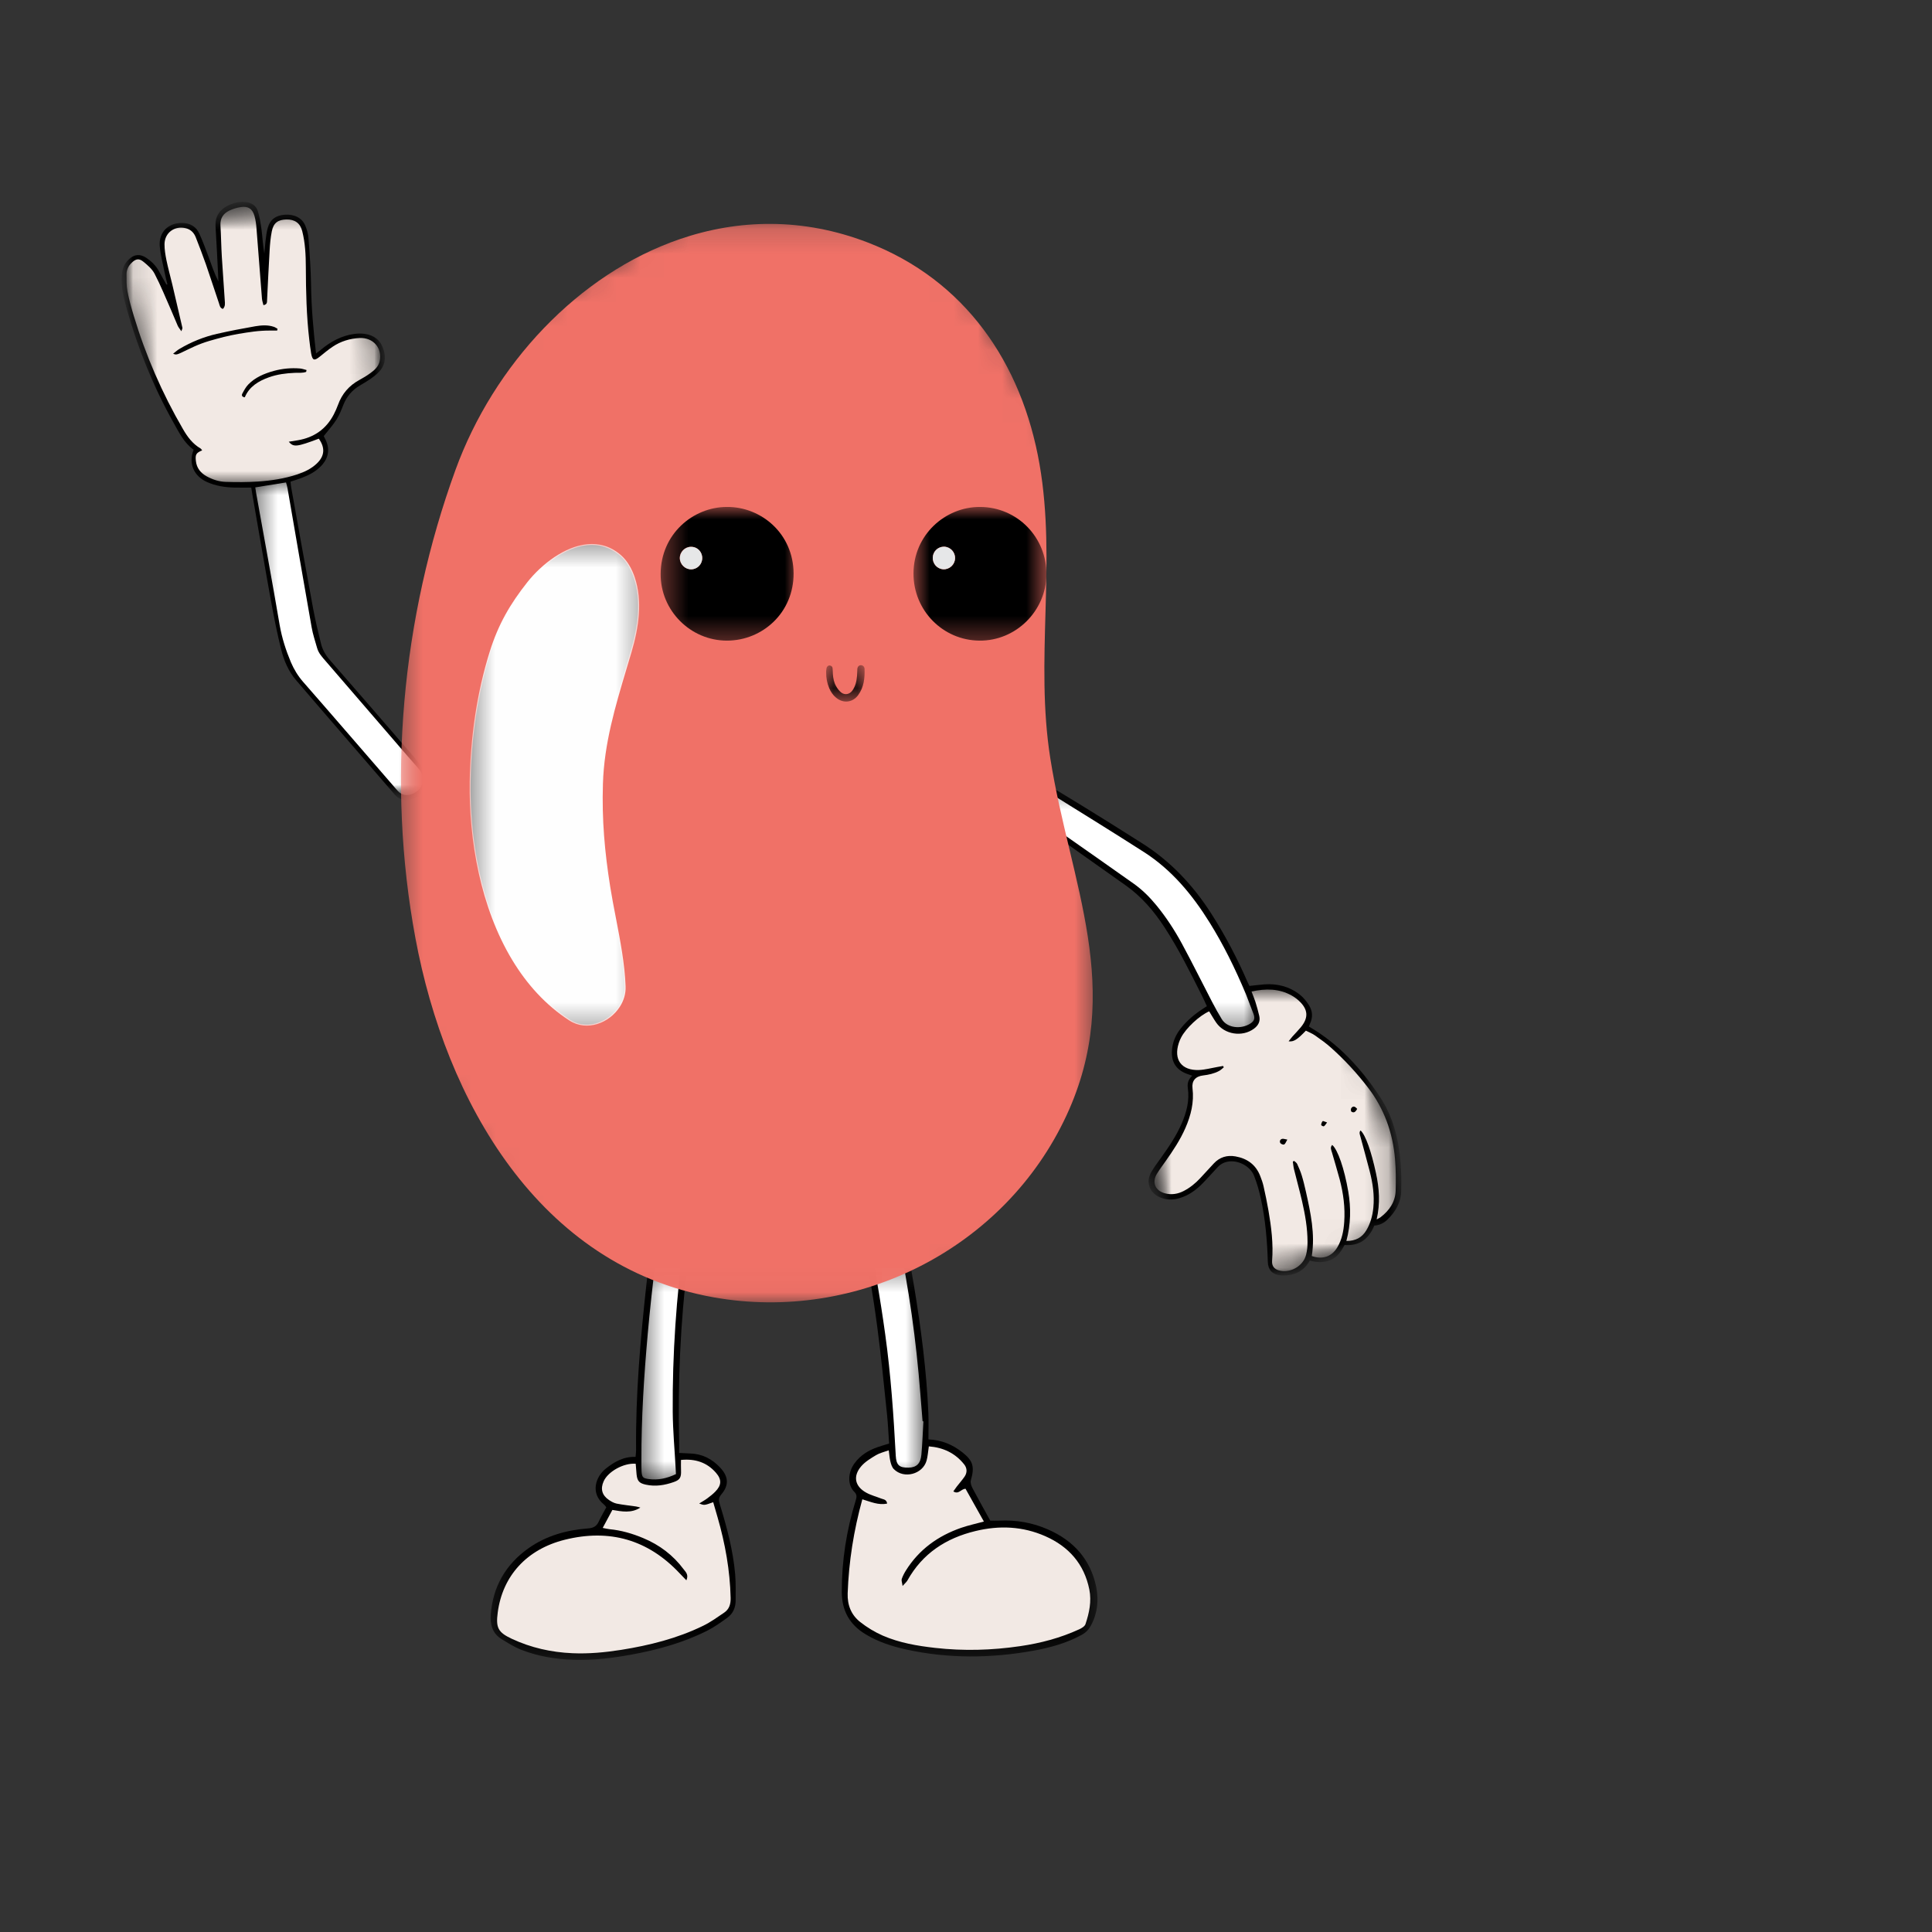
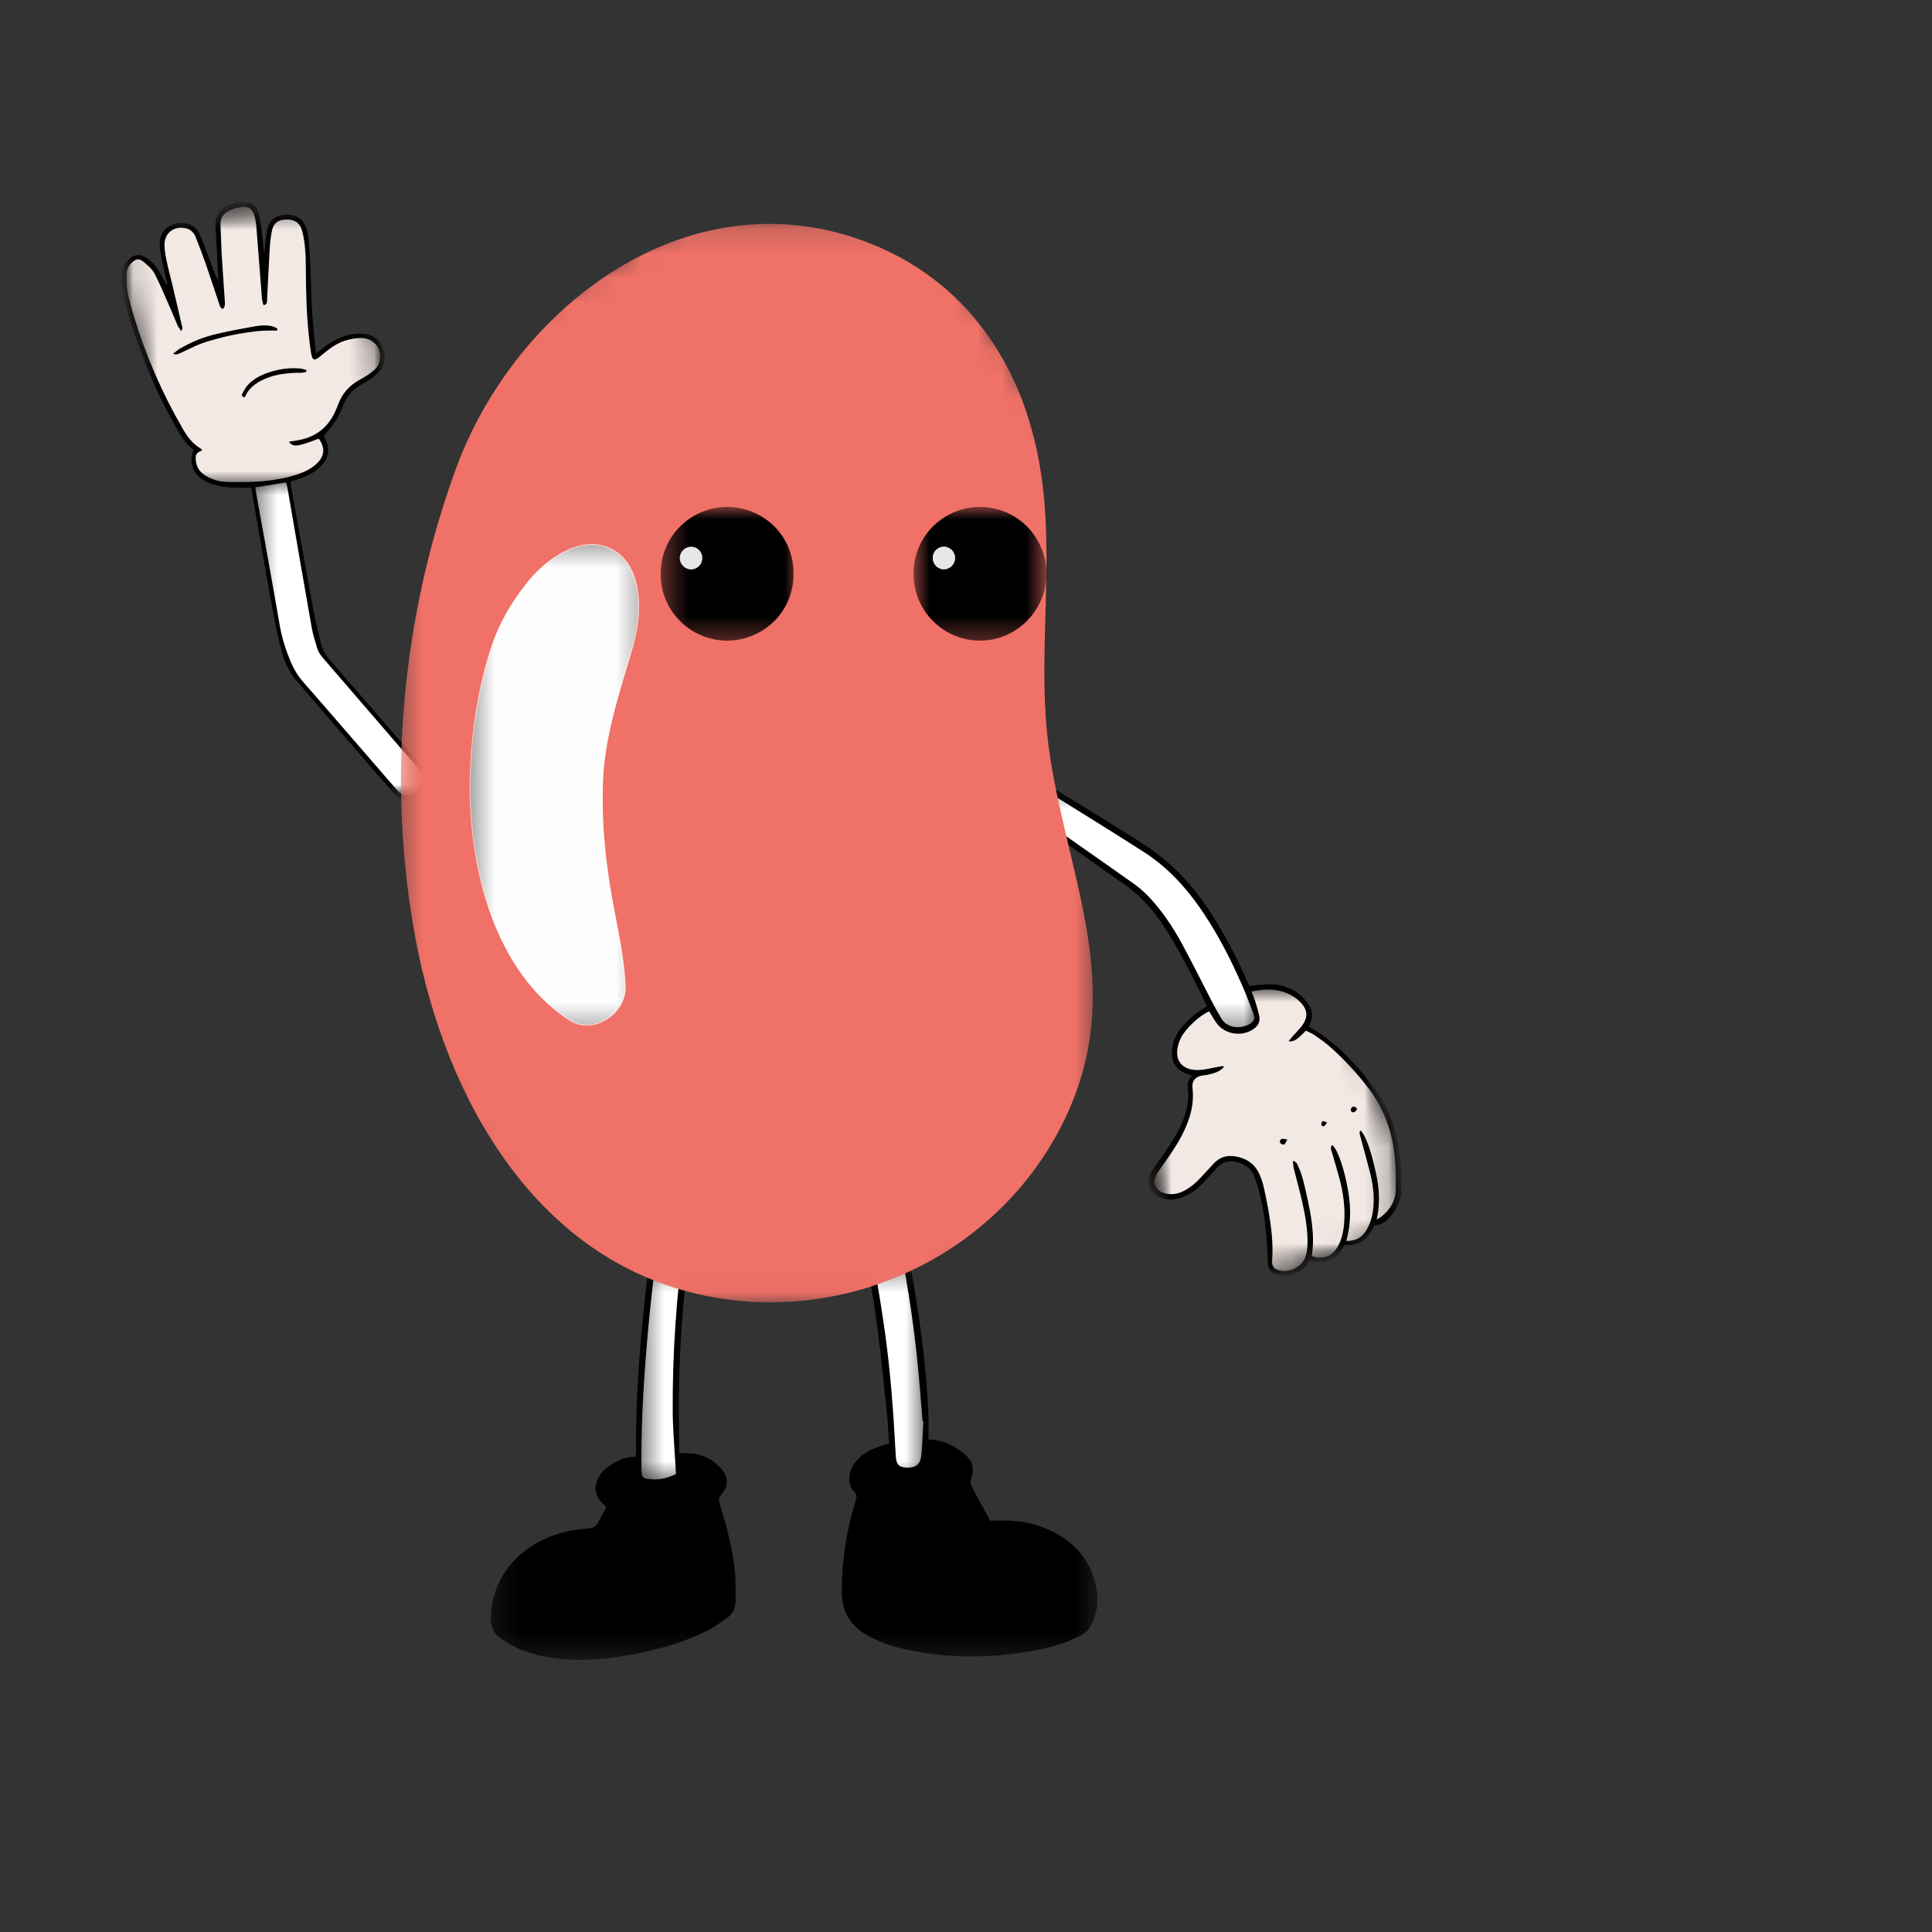
<svg xmlns="http://www.w3.org/2000/svg" fill="none" viewBox="0 0 80 80" height="80" width="80">
  <rect x="0" y="0" width="80" height="80" fill="#333333" stroke="none" />
  <mask height="21" width="17" y="32" x="42" maskUnits="userSpaceOnUse" style="mask-type:luminance" id="mask0_234_1797">
    <path fill="white" d="M42.027 32.213H58.027V52.907H42.027V32.213Z" />
  </mask>
  <g mask="url(#mask0_234_1797)">
    <mask height="26" width="19" y="29" x="41" maskUnits="userSpaceOnUse" style="mask-type:luminance" id="mask1_234_1797">
      <path fill="white" d="M41.273 32.834L51.139 29.068L59.357 50.593L49.492 54.358L41.273 32.834Z" />
    </mask>
    <g mask="url(#mask1_234_1797)">
      <mask height="26" width="19" y="29" x="41" maskUnits="userSpaceOnUse" style="mask-type:luminance" id="mask2_234_1797">
        <path fill="white" d="M41.273 32.834L51.139 29.068L59.357 50.593L49.492 54.358L41.273 32.834Z" />
      </mask>
      <g mask="url(#mask2_234_1797)">
        <path fill="black" d="M58 48.18C58.028 48.554 58.029 48.933 58.021 49.309C58.011 49.794 57.783 50.186 57.436 50.515C57.288 50.656 57.112 50.736 56.907 50.75C56.679 51.292 56.305 51.604 55.678 51.552C55.537 51.801 55.391 52.055 55.093 52.177C54.811 52.292 54.532 52.28 54.236 52.196C54.071 52.503 53.815 52.704 53.479 52.778C53.322 52.813 53.152 52.828 52.994 52.806C52.668 52.763 52.507 52.574 52.497 52.243C52.472 51.365 52.396 50.494 52.21 49.636C52.141 49.318 52.051 49.001 51.933 48.698C51.786 48.315 51.332 48.057 50.923 48.09C50.729 48.107 50.557 48.183 50.422 48.329C50.227 48.539 50.035 48.754 49.837 48.961C49.555 49.255 49.237 49.497 48.838 49.614C48.56 49.697 48.286 49.692 48.02 49.574C47.587 49.38 47.437 48.943 47.672 48.533C47.782 48.341 47.916 48.163 48.045 47.983C48.376 47.522 48.697 47.056 48.926 46.534C49.132 46.06 49.261 45.574 49.185 45.053C49.157 44.861 49.205 44.695 49.368 44.544C49.283 44.513 49.217 44.49 49.151 44.466C48.715 44.309 48.499 43.984 48.526 43.52C48.546 43.165 48.678 42.852 48.901 42.575C49.156 42.259 49.459 41.999 49.799 41.778C49.853 41.743 49.907 41.707 49.974 41.663C49.901 41.507 49.837 41.359 49.763 41.214C49.281 40.258 48.807 39.297 48.219 38.397C47.781 37.725 47.27 37.126 46.61 36.66C45.546 35.909 44.482 35.155 43.418 34.402C43.164 34.222 42.906 34.048 42.662 33.854C42.503 33.727 42.352 33.584 42.224 33.427C41.962 33.107 42.069 32.75 42.346 32.518C42.55 32.345 42.793 32.298 43.04 32.381C43.263 32.458 43.483 32.557 43.685 32.679C44.437 33.131 45.182 33.594 45.927 34.057C46.373 34.334 46.814 34.619 47.259 34.897C48.462 35.649 49.406 36.655 50.165 37.844C50.744 38.75 51.239 39.699 51.667 40.684C51.687 40.728 51.71 40.771 51.737 40.826C51.942 40.804 52.144 40.776 52.347 40.761C52.893 40.72 53.394 40.85 53.825 41.188C53.969 41.301 54.092 41.454 54.192 41.608C54.355 41.858 54.372 42.129 54.237 42.404C54.22 42.44 54.208 42.478 54.197 42.506C55.434 43.221 56.354 44.24 57.128 45.399C57.688 46.235 57.922 47.188 58 48.18Z" />
      </g>
    </g>
  </g>
  <mask height="13" width="11" y="40" x="47" maskUnits="userSpaceOnUse" style="mask-type:luminance" id="mask3_234_1797">
    <path fill="white" d="M47.787 40.96H57.814V52.693H47.787V40.96Z" />
  </mask>
  <g mask="url(#mask3_234_1797)">
    <mask height="26" width="19" y="29" x="41" maskUnits="userSpaceOnUse" style="mask-type:luminance" id="mask4_234_1797">
      <path fill="white" d="M41.273 32.834L51.139 29.067L59.357 50.592L49.492 54.358L41.273 32.834Z" />
    </mask>
    <g mask="url(#mask4_234_1797)">
      <mask height="26" width="19" y="29" x="41" maskUnits="userSpaceOnUse" style="mask-type:luminance" id="mask5_234_1797">
        <path fill="white" d="M41.273 32.834L51.139 29.067L59.357 50.592L49.492 54.358L41.273 32.834Z" />
      </mask>
      <g mask="url(#mask5_234_1797)">
        <path fill="#F2E9E4" d="M54.319 52.009C54.462 51.098 54.269 50.218 54.074 49.34C54.023 49.116 53.97 48.892 53.903 48.674C53.853 48.511 53.784 48.352 53.713 48.197C53.689 48.147 53.632 48.112 53.59 48.072C53.571 48.08 53.553 48.088 53.533 48.097C53.549 48.205 53.557 48.315 53.583 48.419C53.69 48.856 53.812 49.29 53.913 49.728C54.041 50.287 54.142 50.851 54.142 51.427C54.142 51.606 54.126 51.79 54.081 51.962C53.967 52.405 53.481 52.701 53.03 52.622C52.781 52.578 52.657 52.44 52.675 52.205C52.73 51.506 52.643 50.816 52.525 50.13C52.467 49.792 52.396 49.456 52.321 49.12C52.289 48.977 52.239 48.837 52.185 48.7C52.004 48.23 51.649 47.971 51.16 47.884C50.813 47.823 50.508 47.912 50.264 48.173C50.073 48.377 49.886 48.584 49.696 48.788C49.499 49 49.276 49.18 49.019 49.314C48.769 49.444 48.504 49.485 48.229 49.411C47.834 49.302 47.691 48.959 47.902 48.61C48.012 48.427 48.143 48.257 48.265 48.082C48.573 47.646 48.869 47.202 49.084 46.711C49.314 46.184 49.449 45.643 49.379 45.062C49.343 44.756 49.501 44.568 49.818 44.532C50.049 44.504 50.273 44.456 50.478 44.347C50.55 44.31 50.61 44.247 50.674 44.196C50.665 44.177 50.656 44.157 50.646 44.139C50.562 44.154 50.478 44.17 50.395 44.184C50.144 44.227 49.896 44.297 49.644 44.307C48.919 44.332 48.587 43.875 48.812 43.187C48.837 43.11 48.869 43.033 48.908 42.961C49.103 42.579 49.658 42.058 50.069 41.877C50.166 42.033 50.257 42.196 50.363 42.348C50.704 42.838 51.434 42.952 51.917 42.601C52.101 42.467 52.194 42.296 52.144 42.071C52.099 41.872 52.043 41.676 51.983 41.482C51.939 41.342 51.88 41.208 51.823 41.057C52.415 40.927 52.968 40.931 53.49 41.225C53.597 41.285 53.697 41.36 53.787 41.442C54.169 41.797 54.192 42.14 53.862 42.539C53.752 42.672 53.63 42.794 53.515 42.923C53.464 42.981 53.419 43.044 53.359 43.118C53.567 43.147 53.716 43.051 54.074 42.677C54.195 42.74 54.334 42.792 54.452 42.875C54.68 43.034 54.908 43.197 55.114 43.382C55.678 43.885 56.188 44.438 56.647 45.037C57.319 45.914 57.676 46.912 57.766 48.005C57.802 48.437 57.804 48.872 57.791 49.304C57.775 49.768 57.532 50.123 57.169 50.401C57.131 50.43 57.086 50.448 57.004 50.494C57.158 49.826 57.112 49.199 56.975 48.572C56.784 47.687 56.548 47 56.338 46.809C56.266 46.892 56.309 46.977 56.33 47.058C56.459 47.54 56.594 48.021 56.718 48.504C56.844 48.997 56.918 49.498 56.867 50.011C56.834 50.342 56.748 50.657 56.577 50.944C56.399 51.241 56.133 51.389 55.751 51.385C55.936 50.695 55.944 50.017 55.828 49.335C55.668 48.402 55.394 47.596 55.163 47.41C55.065 47.515 55.127 47.624 55.156 47.727C55.261 48.097 55.375 48.465 55.474 48.837C55.626 49.417 55.704 50.007 55.661 50.61C55.635 50.973 55.567 51.326 55.379 51.644C55.146 52.038 54.761 52.168 54.319 52.009ZM53.305 47.188C53.201 47.172 53.137 47.143 53.085 47.159C53.002 47.182 52.974 47.267 53.018 47.334C53.044 47.374 53.142 47.408 53.176 47.389C53.226 47.361 53.248 47.283 53.305 47.188ZM56.199 45.917C56.114 45.82 56.033 45.776 55.953 45.886C55.929 45.917 55.934 46.013 55.96 46.03C56.071 46.106 56.134 46.027 56.199 45.917ZM54.952 46.479C54.86 46.45 54.785 46.408 54.769 46.424C54.731 46.462 54.71 46.528 54.707 46.583C54.706 46.602 54.796 46.65 54.817 46.638C54.864 46.611 54.892 46.555 54.952 46.479Z" />
      </g>
    </g>
  </g>
  <mask height="11" width="11" y="32" x="42" maskUnits="userSpaceOnUse" style="mask-type:luminance" id="mask6_234_1797">
    <path fill="white" d="M42.24 32.427H52.054V42.667H42.24V32.427Z" />
  </mask>
  <g mask="url(#mask6_234_1797)">
    <mask height="26" width="19" y="29" x="41" maskUnits="userSpaceOnUse" style="mask-type:luminance" id="mask7_234_1797">
      <path fill="white" d="M41.273 32.834L51.139 29.068L59.357 50.593L49.492 54.358L41.273 32.834Z" />
    </mask>
    <g mask="url(#mask7_234_1797)">
      <mask height="26" width="19" y="29" x="41" maskUnits="userSpaceOnUse" style="mask-type:luminance" id="mask8_234_1797">
        <path fill="white" d="M41.273 32.834L51.139 29.068L59.357 50.593L49.492 54.358L41.273 32.834Z" />
      </mask>
      <g mask="url(#mask8_234_1797)">
        <path fill="white" d="M51.594 41.173C51.664 41.355 51.785 41.669 51.904 41.983C51.972 42.163 51.943 42.274 51.779 42.38C51.392 42.632 50.817 42.573 50.59 42.2C50.45 41.97 50.319 41.733 50.194 41.494C49.775 40.689 49.373 39.874 48.941 39.076C48.637 38.515 48.288 37.98 47.882 37.485C47.605 37.148 47.298 36.841 46.942 36.589C45.967 35.898 44.985 35.212 44.006 34.525C43.63 34.262 43.249 34.005 42.877 33.737C42.724 33.628 42.578 33.506 42.447 33.373C42.199 33.121 42.288 32.764 42.619 32.629C42.757 32.574 42.895 32.577 43.029 32.629C43.173 32.685 43.319 32.744 43.45 32.826C44.758 33.641 46.07 34.45 47.368 35.282C48.523 36.022 49.374 37.052 50.09 38.204C50.654 39.11 51.127 40.062 51.594 41.173Z" />
      </g>
    </g>
  </g>
  <mask height="26" width="14" y="8" x="4" maskUnits="userSpaceOnUse" style="mask-type:luminance" id="mask9_234_1797">
    <path fill="white" d="M4.906 8.32H17.92V33.28H4.906V8.32Z" />
  </mask>
  <g mask="url(#mask9_234_1797)">
    <mask height="28" width="15" y="7" x="4" maskUnits="userSpaceOnUse" style="mask-type:luminance" id="mask10_234_1797">
      <path fill="white" d="M4.559 9.108L14.828 7.461L18.909 32.895L8.64 34.543L4.559 9.108Z" />
    </mask>
    <g mask="url(#mask10_234_1797)">
      <mask height="28" width="15" y="7" x="4" maskUnits="userSpaceOnUse" style="mask-type:luminance" id="mask11_234_1797">
        <path fill="white" d="M4.559 9.108L14.828 7.461L18.909 32.895L8.64 34.543L4.559 9.108Z" />
      </mask>
      <g mask="url(#mask11_234_1797)">
        <path fill="black" d="M15.667 15.423C15.572 15.518 15.467 15.602 15.358 15.678C15.211 15.78 15.056 15.873 14.903 15.962C14.581 16.151 14.356 16.416 14.218 16.764C14.136 16.971 14.052 17.184 13.935 17.371C13.787 17.603 13.6 17.81 13.406 18.057C13.41 18.062 13.431 18.109 13.453 18.153C13.672 18.56 13.622 18.953 13.302 19.29C13.081 19.521 12.804 19.67 12.509 19.782C12.359 19.839 12.206 19.886 12.03 19.944C12.037 20.019 12.044 20.099 12.056 20.175C12.357 21.852 12.657 23.53 12.967 25.207C13.058 25.69 13.172 26.17 13.291 26.648C13.353 26.901 13.48 27.124 13.656 27.327C14.806 28.643 15.949 29.966 17.093 31.288C17.251 31.473 17.408 31.656 17.555 31.85C17.848 32.24 17.749 32.733 17.323 32.98C17.215 33.041 17.095 33.09 16.975 33.114C16.732 33.159 16.52 33.104 16.346 32.903C14.982 31.32 13.611 29.745 12.253 28.157C11.947 27.798 11.759 27.359 11.646 26.907C11.476 26.229 11.34 25.543 11.216 24.856C10.952 23.399 10.705 21.939 10.451 20.483C10.434 20.387 10.421 20.292 10.404 20.19C10.143 20.191 9.911 20.195 9.68 20.189C9.301 20.177 8.932 20.119 8.581 19.964C8.052 19.734 7.781 19.212 8.018 18.623C7.622 18.341 7.413 17.908 7.181 17.495C6.351 16.009 5.715 14.442 5.252 12.806C5.118 12.327 4.994 11.848 5.048 11.343C5.073 11.108 5.156 10.91 5.324 10.748C5.551 10.529 5.794 10.501 6.055 10.675C6.266 10.815 6.447 10.99 6.571 11.212C6.681 11.403 6.786 11.596 6.892 11.787C6.905 11.783 6.92 11.778 6.932 11.774C6.891 11.602 6.845 11.433 6.811 11.261C6.741 10.908 6.648 10.56 6.616 10.203C6.565 9.611 6.976 9.21 7.569 9.233C7.884 9.243 8.125 9.389 8.253 9.673C8.397 9.992 8.52 10.318 8.64 10.648C8.763 10.982 8.874 11.321 9.043 11.655C9.04 11.564 9.038 11.473 9.032 11.381C8.997 10.718 8.969 10.054 8.926 9.393C8.896 8.933 9.116 8.649 9.521 8.473C9.731 8.383 9.946 8.34 10.174 8.366C10.422 8.394 10.607 8.518 10.677 8.749C10.753 8.993 10.797 9.252 10.829 9.508C10.871 9.837 10.886 10.169 10.947 10.501C10.962 10.336 10.97 10.168 10.992 10.004C11.017 9.808 11.035 9.61 11.09 9.423C11.188 9.085 11.422 8.919 11.786 8.891C12.175 8.861 12.502 9.018 12.635 9.327C12.708 9.498 12.762 9.685 12.774 9.871C12.823 10.513 12.87 11.158 12.88 11.802C12.892 12.735 12.976 13.662 13.086 14.637C13.171 14.571 13.232 14.53 13.288 14.482C13.687 14.147 14.132 13.905 14.652 13.83C14.802 13.808 14.959 13.803 15.107 13.825C15.482 13.877 15.755 14.084 15.875 14.453C15.994 14.812 15.95 15.148 15.667 15.423Z" />
      </g>
    </g>
  </g>
  <mask height="13" width="11" y="8" x="5" maskUnits="userSpaceOnUse" style="mask-type:luminance" id="mask12_234_1797">
    <path fill="white" d="M5.119 8.533H15.786V20.053H5.119V8.533Z" />
  </mask>
  <g mask="url(#mask12_234_1797)">
    <mask height="28" width="15" y="7" x="4" maskUnits="userSpaceOnUse" style="mask-type:luminance" id="mask13_234_1797">
      <path fill="white" d="M4.557 9.108L14.826 7.461L18.907 32.895L8.638 34.543L4.557 9.108Z" />
    </mask>
    <g mask="url(#mask13_234_1797)">
      <mask height="28" width="15" y="7" x="4" maskUnits="userSpaceOnUse" style="mask-type:luminance" id="mask14_234_1797">
        <path fill="white" d="M4.557 9.108L14.826 7.461L18.907 32.895L8.638 34.543L4.557 9.108Z" />
      </mask>
      <g mask="url(#mask14_234_1797)">
        <path fill="#F2E9E4" d="M9.229 12.792C9.336 12.688 9.315 12.558 9.307 12.44C9.27 11.841 9.222 11.242 9.186 10.642C9.159 10.204 9.154 9.763 9.129 9.326C9.114 9.037 9.248 8.839 9.492 8.722C9.644 8.649 9.812 8.598 9.975 8.574C10.279 8.53 10.453 8.646 10.538 8.945C10.584 9.108 10.607 9.28 10.62 9.448C10.698 10.421 10.77 11.398 10.848 12.371C10.856 12.461 10.888 12.55 10.908 12.636C11.073 12.607 11.054 12.508 11.059 12.42C11.093 11.74 11.123 11.06 11.164 10.379C11.179 10.111 11.202 9.842 11.255 9.578C11.325 9.228 11.508 9.098 11.862 9.089C12.207 9.083 12.43 9.238 12.514 9.568C12.639 10.058 12.662 10.561 12.664 11.063C12.668 12.068 12.69 13.072 12.807 14.07C12.829 14.258 12.852 14.443 12.883 14.63C12.937 14.93 13.012 14.953 13.243 14.766C13.416 14.625 13.589 14.482 13.776 14.356C14.109 14.131 14.488 14.018 14.889 13.997C15.453 13.969 15.837 14.413 15.723 14.949C15.674 15.177 15.513 15.322 15.339 15.448C15.195 15.553 15.041 15.648 14.884 15.732C14.454 15.964 14.159 16.308 13.995 16.767C13.947 16.901 13.885 17.033 13.821 17.161C13.505 17.768 13.002 18.117 12.33 18.231C12.212 18.253 12.09 18.269 11.957 18.291C12.155 18.525 12.285 18.508 13.201 18.165C13.47 18.543 13.444 18.883 13.118 19.193C12.886 19.415 12.602 19.546 12.303 19.646C11.779 19.819 11.238 19.902 10.691 19.939C10.246 19.969 9.797 19.968 9.351 19.954C9.074 19.947 8.804 19.859 8.557 19.723C8.306 19.584 8.143 19.38 8.111 19.089C8.08 18.818 8.122 18.752 8.371 18.649C8.347 18.62 8.331 18.588 8.304 18.57C7.975 18.378 7.759 18.086 7.574 17.763C6.711 16.28 6.031 14.713 5.537 13.069C5.435 12.735 5.342 12.398 5.276 12.053C5.233 11.827 5.239 11.591 5.239 11.358C5.239 11.171 5.318 11.01 5.453 10.88C5.614 10.721 5.753 10.688 5.928 10.83C6.106 10.973 6.297 11.136 6.4 11.333C6.656 11.825 6.864 12.34 7.088 12.848C7.183 13.062 7.266 13.279 7.36 13.49C7.391 13.559 7.444 13.616 7.51 13.716C7.536 13.636 7.559 13.602 7.553 13.574C7.414 12.972 7.274 12.37 7.132 11.768C7.053 11.437 6.961 11.108 6.892 10.775C6.849 10.556 6.81 10.331 6.812 10.111C6.818 9.632 7.235 9.332 7.703 9.453C7.903 9.505 8.031 9.639 8.104 9.821C8.251 10.196 8.396 10.573 8.529 10.952C8.714 11.486 8.885 12.023 9.068 12.559C9.097 12.648 9.108 12.755 9.229 12.792ZM11.477 13.687C11.482 13.663 11.486 13.638 11.491 13.613C11.441 13.586 11.392 13.55 11.339 13.533C11.086 13.447 10.823 13.468 10.569 13.51C10.04 13.602 9.514 13.703 8.989 13.823C8.437 13.948 7.916 14.16 7.428 14.45C7.34 14.501 7.266 14.572 7.169 14.646C7.307 14.704 7.307 14.702 7.767 14.478C7.959 14.384 8.155 14.294 8.354 14.221C8.556 14.145 8.762 14.088 8.969 14.031C9.166 13.975 9.368 13.928 9.568 13.884C9.778 13.84 9.989 13.803 10.202 13.772C10.414 13.74 10.628 13.71 10.841 13.698C11.054 13.683 11.266 13.69 11.477 13.687ZM12.678 15.398C12.684 15.373 12.688 15.347 12.693 15.322C12.602 15.299 12.514 15.266 12.424 15.258C12.055 15.228 11.69 15.261 11.332 15.36C10.94 15.47 10.567 15.624 10.279 15.923C10.177 16.028 10.105 16.166 10.034 16.299C9.997 16.368 10.018 16.439 10.136 16.451C10.323 16.007 10.698 15.781 11.131 15.625C11.48 15.499 11.844 15.454 12.211 15.438C12.368 15.433 12.528 15.453 12.678 15.398Z" />
      </g>
    </g>
  </g>
  <mask height="15" width="8" y="19" x="10" maskUnits="userSpaceOnUse" style="mask-type:luminance" id="mask15_234_1797">
    <path fill="white" d="M10.453 19.84H17.706V33.067H10.453V19.84Z" />
  </mask>
  <g mask="url(#mask15_234_1797)">
    <mask height="28" width="15" y="7" x="4" maskUnits="userSpaceOnUse" style="mask-type:luminance" id="mask16_234_1797">
      <path fill="white" d="M4.559 9.108L14.828 7.461L18.909 32.895L8.64 34.543L4.559 9.108Z" />
    </mask>
    <g mask="url(#mask16_234_1797)">
      <mask height="28" width="15" y="7" x="4" maskUnits="userSpaceOnUse" style="mask-type:luminance" id="mask17_234_1797">
        <path fill="white" d="M4.559 9.108L14.828 7.461L18.909 32.895L8.64 34.543L4.559 9.108Z" />
      </mask>
      <g mask="url(#mask17_234_1797)">
        <path fill="white" d="M10.57 20.181C11.011 20.11 11.416 20.045 11.843 19.977C11.87 20.073 11.895 20.147 11.906 20.221C12.238 22.139 12.565 24.057 12.904 25.974C12.954 26.264 13.05 26.547 13.13 26.83C13.192 27.053 13.346 27.215 13.494 27.385C14.613 28.681 15.729 29.98 16.849 31.276C17.007 31.459 17.172 31.637 17.328 31.821C17.655 32.209 17.524 32.714 17.05 32.884C16.836 32.96 16.644 32.928 16.482 32.762C16.407 32.685 16.341 32.6 16.27 32.52C15.03 31.091 13.797 29.657 12.55 28.233C12.334 27.985 12.171 27.715 12.044 27.418C11.836 26.92 11.673 26.415 11.58 25.879C11.267 24.049 10.93 22.224 10.603 20.398C10.594 20.329 10.583 20.259 10.57 20.181Z" />
      </g>
    </g>
  </g>
  <mask height="17" width="26" y="52" x="20" maskUnits="userSpaceOnUse" style="mask-type:luminance" id="mask18_234_1797">
    <path fill="white" d="M20.268 52.369H45.528V68.689H20.268V52.369Z" />
  </mask>
  <g mask="url(#mask18_234_1797)">
    <path fill="black" d="M45.179 67.298C45.084 67.477 44.966 67.602 44.793 67.696C44.16 68.042 43.473 68.23 42.774 68.355C41.017 68.671 39.26 68.685 37.51 68.299C36.93 68.171 36.368 67.987 35.853 67.679C35.182 67.278 34.858 66.701 34.856 65.917C34.854 64.625 35.051 63.367 35.431 62.136C35.472 62.002 35.496 61.896 35.382 61.782C35.083 61.49 35.109 60.974 35.377 60.601C35.623 60.259 35.962 60.052 36.352 59.919C36.495 59.869 36.644 59.827 36.816 59.774C36.787 59.367 36.771 58.967 36.73 58.57C36.604 57.367 36.486 56.161 36.328 54.963C35.975 52.278 35.405 49.638 34.641 47.041C34.387 46.176 34.113 45.32 33.834 44.462C33.736 44.162 33.742 43.902 33.992 43.686C34.216 43.491 34.636 43.447 34.892 43.623C35.011 43.703 35.112 43.838 35.178 43.97C35.681 44.981 36.05 46.045 36.384 47.121C37.011 49.139 37.512 51.187 37.852 53.272C38.136 55.005 38.365 56.745 38.441 58.501C38.457 58.855 38.444 59.212 38.444 59.603C38.991 59.625 39.442 59.818 39.842 60.132C40.297 60.486 40.362 60.739 40.2 61.301C40.173 61.395 40.221 61.528 40.271 61.625C40.503 62.066 40.747 62.497 41.005 62.967C41.103 62.967 41.242 62.972 41.381 62.966C42.081 62.932 42.755 63.05 43.393 63.33C44.446 63.792 45.155 64.563 45.391 65.709C45.499 66.253 45.45 66.79 45.179 67.298ZM29.81 62.302C29.762 62.147 29.738 62.032 29.865 61.885C30.192 61.502 30.171 61.148 29.825 60.775C29.488 60.411 29.076 60.199 28.572 60.185C28.435 60.181 28.298 60.172 28.121 60.163C28.121 59.978 28.125 59.826 28.121 59.673C28.063 57.226 28.176 54.786 28.466 52.356C28.669 50.659 28.918 48.971 29.337 47.312C29.561 46.428 29.843 45.56 30.085 44.68C30.147 44.454 30.185 44.214 30.181 43.983C30.177 43.699 29.943 43.479 29.638 43.401C29.307 43.318 29.069 43.399 28.902 43.68C28.795 43.862 28.697 44.058 28.634 44.259C28.364 45.117 28.073 45.971 27.853 46.843C27.326 48.926 26.999 51.048 26.766 53.183C26.518 55.46 26.316 57.74 26.339 60.034C26.34 60.126 26.326 60.219 26.317 60.326C25.823 60.308 25.436 60.532 25.08 60.816C24.675 61.138 24.415 61.831 25.026 62.314C25.044 62.328 25.056 62.35 25.106 62.413C24.999 62.614 24.884 62.806 24.791 63.008C24.702 63.202 24.567 63.272 24.353 63.288C23.465 63.356 22.623 63.587 21.886 64.108C20.941 64.777 20.41 65.695 20.32 66.855C20.289 67.27 20.39 67.64 20.768 67.871C21.03 68.032 21.292 68.198 21.576 68.311C22.277 68.587 23.015 68.707 23.765 68.73C24.564 68.756 25.352 68.659 26.136 68.516C27.224 68.317 28.286 68.027 29.279 67.526C29.573 67.379 29.845 67.182 30.113 66.99C30.348 66.821 30.461 66.572 30.461 66.281C30.461 65.914 30.471 65.546 30.441 65.179C30.354 64.195 30.099 63.244 29.81 62.302Z" />
  </g>
-   <path fill="#F2E9E4" d="M35.707 62.083C36.062 62.189 36.375 62.336 36.735 62.259C36.707 62.083 36.582 62.09 36.494 62.054C36.286 61.971 36.063 61.915 35.868 61.807C35.396 61.546 35.309 61.125 35.662 60.714C35.827 60.523 36.06 60.384 36.28 60.252C36.429 60.163 36.609 60.124 36.801 60.054C36.826 60.227 36.834 60.377 36.87 60.521C36.897 60.632 36.936 60.758 37.012 60.833C37.427 61.252 38.207 61.047 38.367 60.482C38.417 60.304 38.427 60.113 38.461 59.891C39.065 59.938 39.557 60.173 39.928 60.642C40.047 60.793 40.054 60.978 39.942 61.142C39.842 61.288 39.722 61.421 39.615 61.56C39.569 61.621 39.527 61.683 39.476 61.755C39.697 61.898 39.787 61.655 39.981 61.647C40.224 62.08 40.475 62.531 40.741 63.004C40.406 63.095 40.096 63.161 39.799 63.264C38.84 63.597 38.054 64.162 37.51 65.033C37.442 65.143 37.38 65.262 37.339 65.383C37.319 65.445 37.354 65.524 37.374 65.671C37.476 65.556 37.539 65.507 37.575 65.442C38.198 64.324 39.172 63.691 40.392 63.397C41.379 63.158 42.348 63.198 43.282 63.61C44.252 64.038 44.894 64.757 45.107 65.82C45.204 66.312 45.102 66.789 44.947 67.252C44.917 67.343 44.789 67.419 44.69 67.465C43.909 67.824 43.087 68.041 42.239 68.164C41.072 68.335 39.901 68.368 38.727 68.236C37.984 68.153 37.246 68.027 36.556 67.728C36.224 67.582 35.902 67.389 35.618 67.163C35.249 66.871 35.084 66.468 35.1 65.978C35.146 64.668 35.348 63.387 35.707 62.083ZM28.144 65.149C26.832 63.749 25.232 63.297 23.386 63.758C21.804 64.152 20.807 65.262 20.61 66.772C20.527 67.401 20.621 67.592 21.195 67.86C21.987 68.23 22.829 68.418 23.702 68.456C24.38 68.486 25.053 68.422 25.721 68.317C26.895 68.13 28.042 67.844 29.116 67.32C29.422 67.171 29.703 66.968 29.986 66.776C30.197 66.632 30.26 66.424 30.254 66.162C30.227 65.028 30.029 63.923 29.716 62.837C29.656 62.626 29.594 62.414 29.532 62.203C29.162 62.337 29.162 62.337 28.952 62.257C29.078 62.178 29.189 62.117 29.29 62.042C29.403 61.958 29.517 61.869 29.616 61.768C29.878 61.502 29.892 61.267 29.648 60.986C29.271 60.551 28.784 60.396 28.198 60.453C28.198 60.61 28.194 60.748 28.2 60.885C28.212 61.175 28.158 61.279 27.897 61.369C27.524 61.5 27.142 61.564 26.744 61.477C26.474 61.418 26.388 61.331 26.359 61.051C26.345 60.901 26.335 60.752 26.323 60.61C25.82 60.572 25.177 60.934 24.997 61.335C24.855 61.648 24.925 61.915 25.214 62.11C25.31 62.176 25.421 62.237 25.532 62.261C25.798 62.314 26.069 62.34 26.338 62.38C26.398 62.388 26.457 62.41 26.516 62.426C26.138 62.67 25.747 62.587 25.357 62.523C25.224 62.772 25.099 63.006 24.957 63.267C25.077 63.29 25.157 63.313 25.235 63.32C25.723 63.366 26.188 63.502 26.638 63.691C27.308 63.971 27.871 64.394 28.306 64.978C28.392 65.093 28.526 65.203 28.421 65.437C28.315 65.324 28.228 65.238 28.144 65.149Z" />
  <mask height="10" width="13" y="52" x="26" maskUnits="userSpaceOnUse" style="mask-type:luminance" id="mask19_234_1797">
    <path fill="white" d="M26.453 52.369H38.4V61.44H26.453V52.369Z" />
  </mask>
  <g mask="url(#mask19_234_1797)">
    <path fill="white" d="M38.236 58.852C38.209 59.312 38.195 59.772 38.153 60.232C38.119 60.61 37.948 60.765 37.622 60.772C37.235 60.779 37.114 60.668 37.092 60.281C37.002 58.6 36.887 56.922 36.655 55.253C36.238 52.231 35.614 49.255 34.71 46.339C34.51 45.695 34.304 45.051 34.071 44.418C33.958 44.11 34.069 43.943 34.255 43.851C34.48 43.741 34.841 43.824 34.951 44.031C35.07 44.249 35.165 44.48 35.259 44.71C36.101 46.804 36.701 48.971 37.174 51.176C37.638 53.335 37.938 55.516 38.11 57.717C38.14 58.094 38.17 58.473 38.202 58.851C38.214 58.85 38.225 58.851 38.236 58.852ZM27.977 60.801C27.935 60.02 27.862 59.237 27.856 58.456C27.84 56.068 28.005 53.691 28.329 51.324C28.565 49.595 28.861 47.878 29.344 46.2C29.523 45.574 29.757 44.964 29.965 44.346C30.06 44.065 29.91 43.776 29.618 43.663C29.367 43.566 29.084 43.617 29.02 43.957C29.01 44.015 28.982 44.069 28.962 44.126C28.369 45.769 27.941 47.456 27.625 49.173C27.256 51.181 27.004 53.203 26.821 55.237C26.666 56.976 26.555 58.716 26.559 60.462C26.559 60.616 26.557 60.771 26.565 60.924C26.581 61.166 26.619 61.212 26.857 61.244C27.245 61.297 27.61 61.221 27.989 61.039C27.985 60.94 27.981 60.87 27.977 60.801Z" />
  </g>
  <mask height="45" width="30" y="9" x="16" maskUnits="userSpaceOnUse" style="mask-type:luminance" id="mask20_234_1797">
    <path fill="white" d="M16.426 9.173H45.439V53.973H16.426V9.173Z" />
  </mask>
  <g mask="url(#mask20_234_1797)">
    <mask height="57" width="55" y="4" x="4" maskUnits="userSpaceOnUse" style="mask-type:luminance" id="mask21_234_1797">
      <path fill="white" d="M35.766 4.193L58.36 41.575L27.139 60.444L4.545 23.062L35.766 4.193Z" />
    </mask>
    <g mask="url(#mask21_234_1797)">
      <mask height="57" width="55" y="4" x="4" maskUnits="userSpaceOnUse" style="mask-type:luminance" id="mask22_234_1797">
        <path fill="white" d="M35.766 4.193L58.36 41.575L27.139 60.444L4.545 23.062L35.766 4.193Z" />
      </mask>
      <g mask="url(#mask22_234_1797)">
        <path fill="#F07167" d="M18.862 19.454C16.627 25.596 16.006 32.402 17.2 38.838C18.451 45.581 22.303 52.425 29.546 53.719C35.5 54.782 41.608 51.699 44.163 46.183C46.582 40.965 44.319 36.609 43.493 31.414C42.846 27.341 43.755 23.298 43.044 19.221C42.316 15.041 39.966 11.591 35.921 10.037C33.239 9.006 30.577 9.071 28.156 9.899C23.93 11.346 20.439 15.118 18.862 19.454ZM22.989 23.095C23.82 22.543 24.834 22.287 25.673 23.009C25.944 23.242 26.122 23.567 26.238 23.907C26.575 24.896 26.404 25.987 26.108 26.989C25.574 28.808 24.982 30.536 24.923 32.453C24.876 33.966 24.998 35.288 25.224 36.716C25.432 38.041 25.811 39.472 25.862 40.849C25.903 41.944 24.567 42.852 23.593 42.221C20.487 40.207 19.432 35.87 19.487 32.373C19.516 30.56 19.776 28.71 20.32 26.979C20.669 25.87 21.152 25.032 21.873 24.125C22.157 23.767 22.547 23.389 22.989 23.095Z" />
      </g>
    </g>
  </g>
  <mask height="21" width="8" y="22" x="19" maskUnits="userSpaceOnUse" style="mask-type:luminance" id="mask23_234_1797">
    <path fill="white" d="M19.414 22.4H26.667V42.667H19.414V22.4Z" />
  </mask>
  <g mask="url(#mask23_234_1797)">
    <mask height="57" width="55" y="4" x="4" maskUnits="userSpaceOnUse" style="mask-type:luminance" id="mask24_234_1797">
      <path fill="white" d="M35.768 4.192L58.362 41.575L27.141 60.444L4.547 23.062L35.768 4.192Z" />
    </mask>
    <g mask="url(#mask24_234_1797)">
      <mask height="57" width="55" y="4" x="4" maskUnits="userSpaceOnUse" style="mask-type:luminance" id="mask25_234_1797">
        <path fill="white" d="M35.768 4.192L58.362 41.575L27.141 60.444L4.547 23.062L35.768 4.192Z" />
      </mask>
      <g mask="url(#mask25_234_1797)">
        <path fill="#FEFEFE" d="M26.053 23.402C25.959 23.245 25.842 23.1 25.702 22.978C24.842 22.238 23.806 22.506 22.969 23.061C22.523 23.357 22.13 23.738 21.843 24.099C21.12 25.011 20.635 25.852 20.284 26.967C19.738 28.701 19.479 30.556 19.449 32.371C19.411 34.776 19.896 37.577 21.212 39.754C21.814 40.751 22.592 41.618 23.573 42.255C24.308 42.731 25.233 42.358 25.662 41.694C25.823 41.446 25.917 41.154 25.905 40.847C25.87 39.909 25.683 38.946 25.503 38.011C25.417 37.569 25.333 37.134 25.266 36.71C25.041 35.283 24.919 33.964 24.966 32.455C25.017 30.786 25.474 29.261 25.945 27.688C26.014 27.46 26.082 27.231 26.15 27.001C26.445 25.996 26.62 24.895 26.279 23.893C26.221 23.724 26.147 23.557 26.053 23.402Z" />
      </g>
    </g>
  </g>
  <mask height="7" width="7" y="20" x="27" maskUnits="userSpaceOnUse" style="mask-type:luminance" id="mask26_234_1797">
    <path fill="white" d="M27.344 20.979H33.067V26.667H27.344V20.979Z" />
  </mask>
  <g mask="url(#mask26_234_1797)">
    <path fill="black" d="M30.1 20.991C31.528 20.981 32.851 22.105 32.861 23.739C32.87 25.364 31.576 26.527 30.1 26.527C28.586 26.527 27.343 25.274 27.356 23.759C27.366 22.121 28.685 20.994 30.1 20.991ZM29.077 23.104C29.075 22.843 28.87 22.638 28.611 22.641C28.359 22.641 28.148 22.856 28.148 23.11C28.151 23.363 28.366 23.576 28.617 23.573C28.876 23.569 29.081 23.36 29.077 23.104Z" />
  </g>
  <mask height="7" width="7" y="20" x="37" maskUnits="userSpaceOnUse" style="mask-type:luminance" id="mask27_234_1797">
    <path fill="white" d="M37.76 20.979H43.343V26.667H37.76V20.979Z" />
  </mask>
  <g mask="url(#mask27_234_1797)">
    <path fill="black" d="M37.826 23.743C37.829 22.156 39.133 20.984 40.583 20.991C42.12 20.997 43.344 22.246 43.33 23.788C43.318 25.303 42.062 26.543 40.554 26.527C39.037 26.514 37.819 25.271 37.826 23.743ZM39.548 23.117C39.554 22.856 39.347 22.641 39.088 22.638C38.842 22.635 38.637 22.828 38.624 23.078C38.612 23.341 38.807 23.563 39.065 23.573C39.321 23.585 39.541 23.377 39.548 23.117Z" />
  </g>
  <mask height="3" width="2" y="27" x="34" maskUnits="userSpaceOnUse" style="mask-type:luminance" id="mask28_234_1797">
-     <path fill="white" d="M34.133 27.52H35.84V29.139H34.133V27.52Z" />
+     <path fill="white" d="M34.133 27.52V29.139H34.133V27.52Z" />
  </mask>
  <g mask="url(#mask28_234_1797)">
    <path fill="black" d="M34.209 27.814C34.209 27.801 34.212 27.737 34.225 27.669C34.237 27.596 34.302 27.544 34.366 27.557C34.426 27.567 34.468 27.605 34.474 27.667C34.483 27.743 34.483 27.823 34.487 27.901C34.497 28.081 34.532 28.257 34.621 28.414C34.675 28.511 34.746 28.604 34.828 28.672C34.982 28.793 35.18 28.755 35.295 28.594C35.423 28.414 35.468 28.209 35.487 27.994C35.497 27.894 35.493 27.792 35.502 27.692C35.513 27.599 35.573 27.541 35.653 27.544C35.73 27.547 35.797 27.605 35.8 27.698C35.812 28.084 35.771 28.462 35.535 28.784C35.308 29.092 34.922 29.137 34.624 28.893C34.49 28.784 34.398 28.646 34.333 28.488C34.251 28.292 34.206 28.084 34.209 27.814Z" />
  </g>
  <path fill="#E6E7E8" d="M29.078 23.103C29.081 23.363 28.877 23.573 28.622 23.576C28.369 23.578 28.156 23.367 28.152 23.113C28.149 22.859 28.36 22.644 28.616 22.644C28.871 22.637 29.076 22.843 29.078 23.103Z" />
  <path fill="#E6E7E8" d="M39.547 23.117C39.54 23.377 39.32 23.582 39.064 23.573C38.806 23.559 38.611 23.341 38.624 23.078C38.636 22.831 38.841 22.637 39.087 22.637C39.346 22.641 39.554 22.856 39.547 23.117Z" />
</svg>